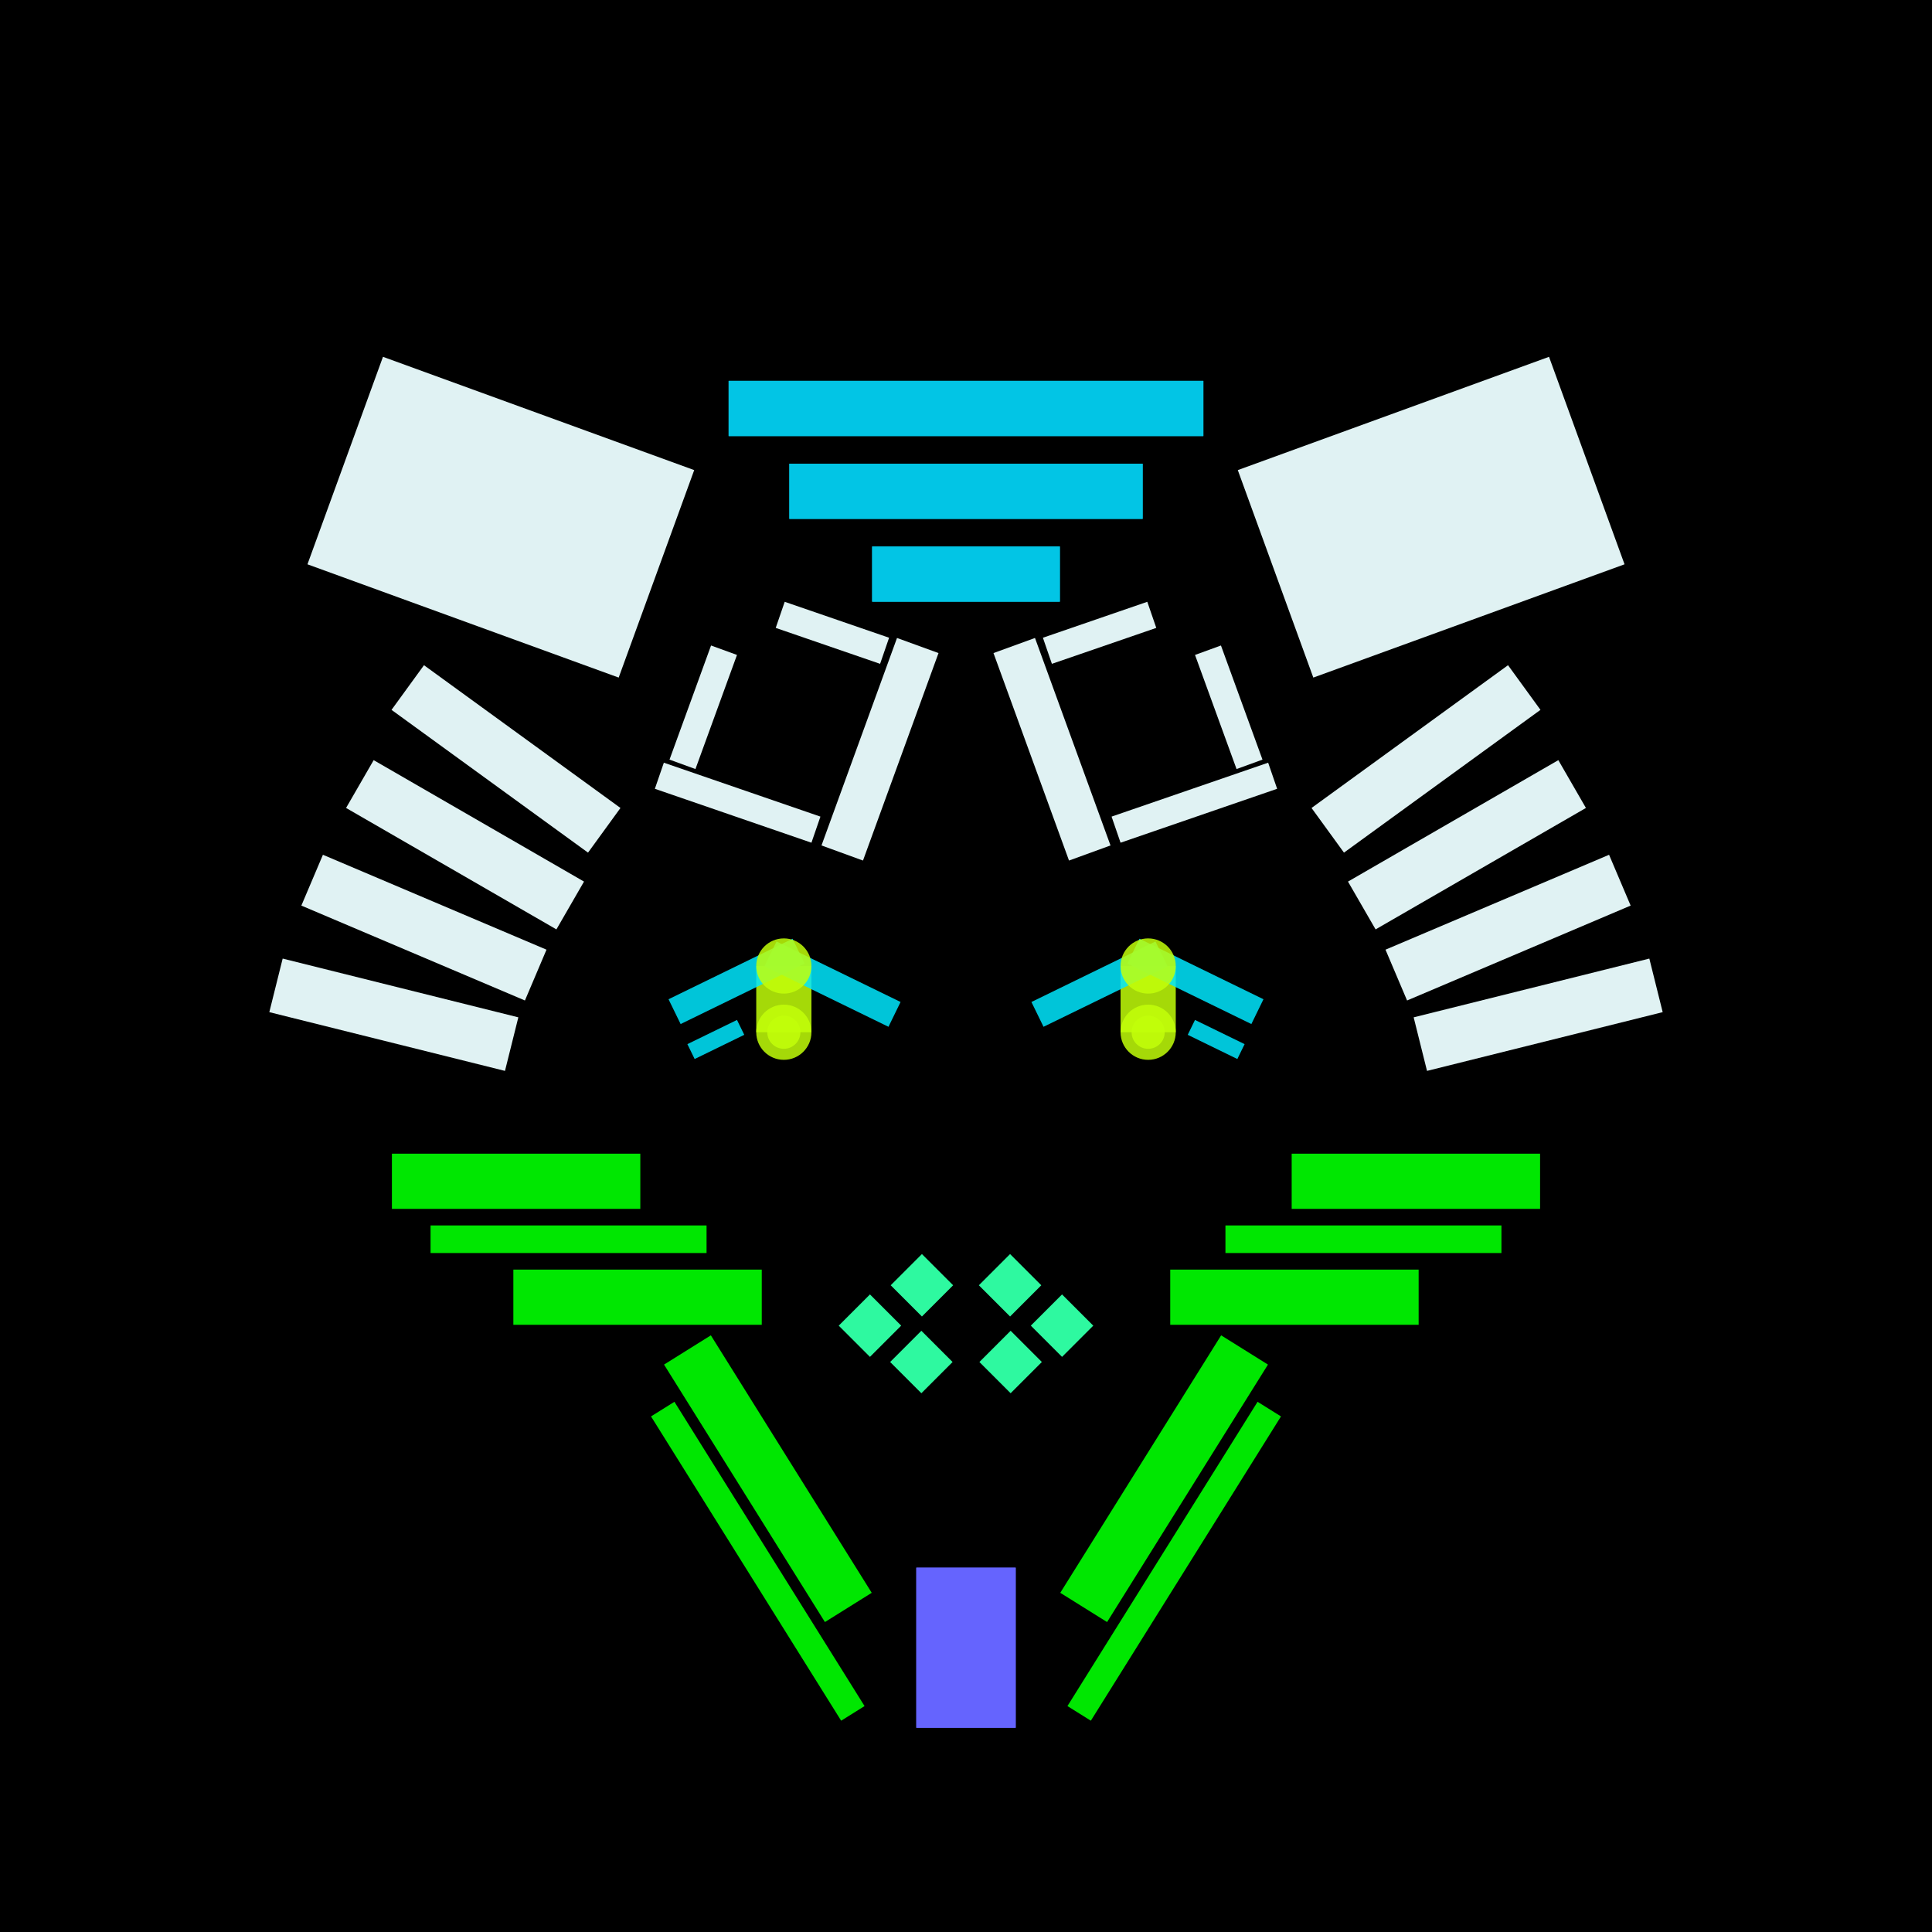
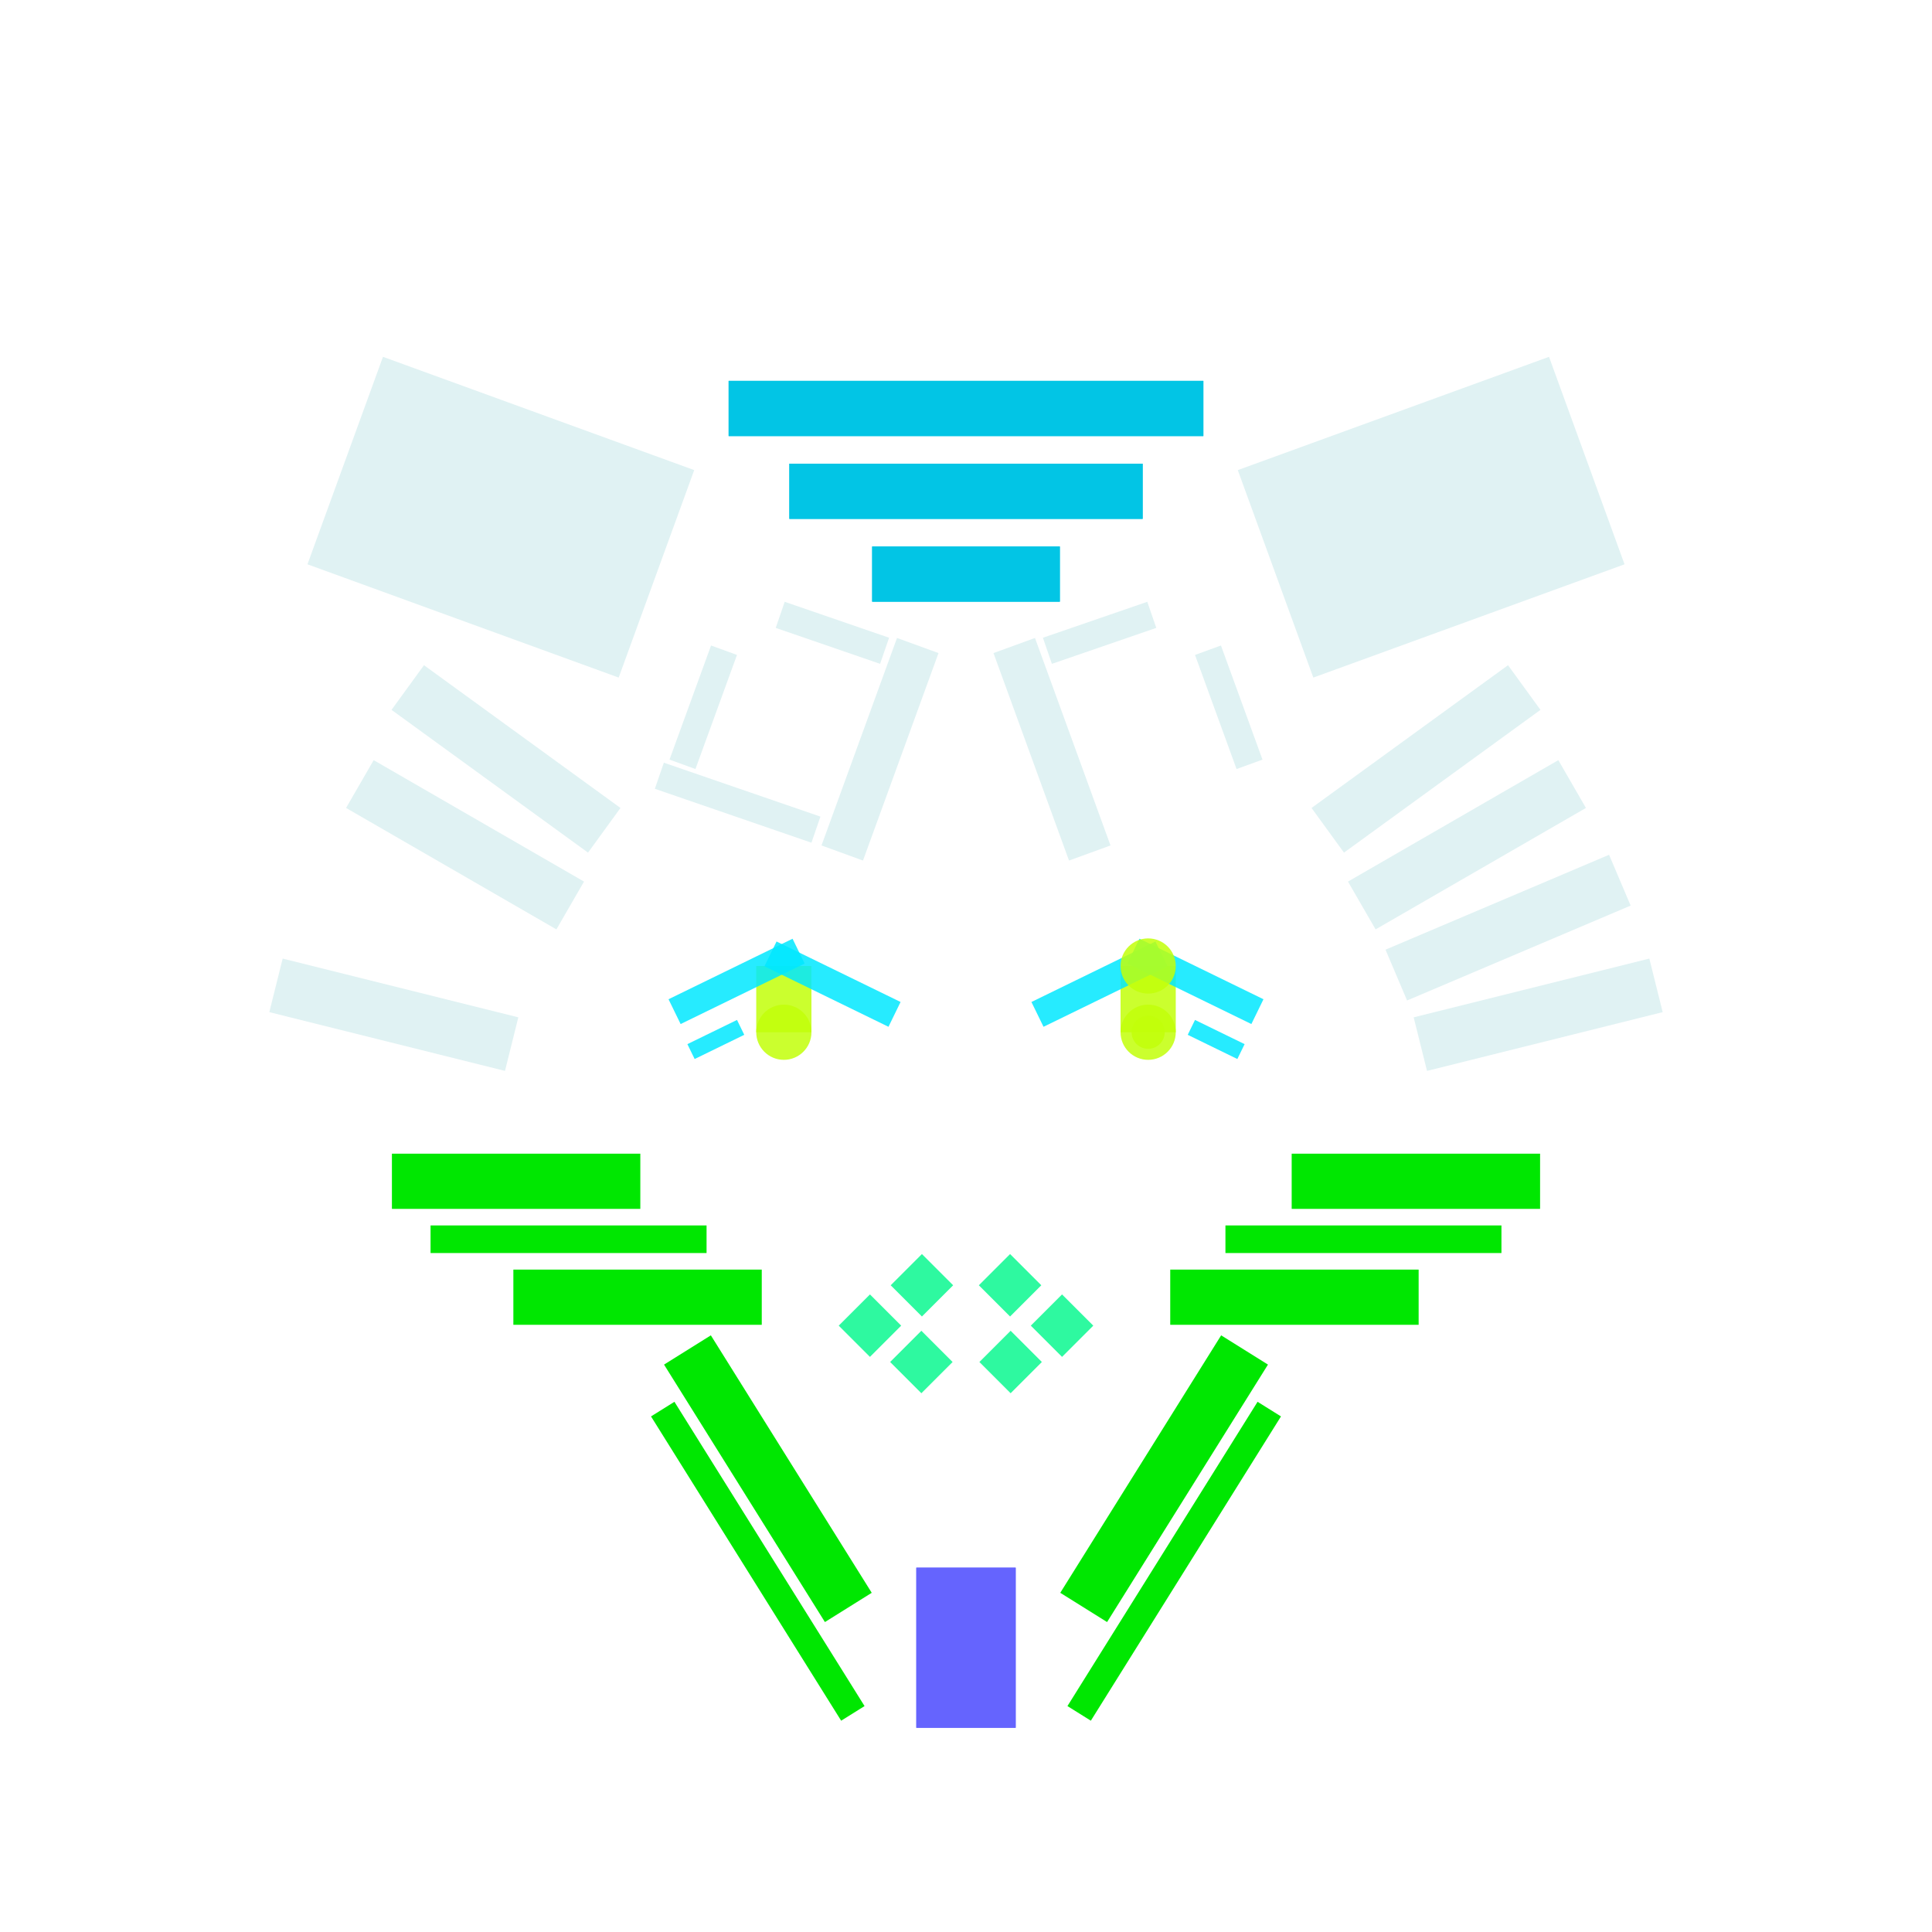
<svg xmlns="http://www.w3.org/2000/svg" preserveAspectRatio="xMinYMin meet" viewBox="0 0 350 350">
  <filter id="neon" y="-2" x="-1" width="350" height="350">
    <feDropShadow flood-color="#3f285e" dx="0" dy="5" flood-opacity="1" stdDeviation="2" result="shadow" />
    <feOffset in="StrokePaint" dx="0" dy="2" result="offStrPnt" />
    <feFlood flood-color="#E0F2F3" flood-opacity="0.2" result="flood1" />
    <feOffset in="SourceGraphic" dx="0" dy="-1" result="offFlood" />
    <feOffset in="SourceGraphic" dx="0" dy="3" result="offShadow" />
    <feComposite in="flood1" in2="offFlood" operator="in" result="cmpFlood" />
    <feComposite in="shadow" in2="offShadow" operator="in" result="cmpSha" />
    <feGaussianBlur in="offStrPnt" stdDeviation="3.5" result="bStrokeP" />
    <feGaussianBlur in="cmpFlood" stdDeviation="0.8" result="bFlood" />
    <feGaussianBlur in="cmpSha" stdDeviation="0.4" result="bShadow" />
    <feMerge>
      <feMergeNode in="bStrokeP" />
      <feMergeNode in="SourceGraphic" />
      <feMergeNode in="bFlood" />
      <feMergeNode in="bshadow" />
    </feMerge>
  </filter>
-   <rect width="100%" height="100%" fill="#000000" />
  <g filter="url(#neon)">
    <rect x="166" y="280" width="18 " height="29 " fill="#6564fe" />
    <rect x="135" y="237" width="10 " height="55 " fill="#00e701" transform="  translate( 398 , 414 ) rotate ( 148)" />
    <rect x="70 " y="205" width="45 " height="10 " fill="#00e701" transform="  translate( 186 , 420 ) rotate ( -180  )" />
    <rect x="78 " y="218" width="50 " height="5  " fill="#00e701" transform="  translate( 206 , 441 ) rotate ( -180  )" />
    <rect x="93 " y="226" width="45 " height="10 " fill="#00e701" transform="  translate( 231 , 462 ) rotate ( -180  )" />
    <rect x="135" y="247" width="5  " height="65 " fill="#00e701" transform="  translate( 402 , 443 ) rotate ( 148)" />
    <rect x="166" y="280" width="18 " height="29 " fill="#6564fe" transform="scale(-1,1) translate(-350,0)" />
    <rect x="135" y="237" width="10 " height="55 " fill="#00e701" transform=" scale(-1,1)  translate(-350,0) translate( 398 , 414 ) rotate ( 148)" />
    <rect x="70 " y="205" width="45 " height="10 " fill="#00e701" transform=" scale(-1,1)  translate(-350,0) translate( 186 , 420 ) rotate ( -180  )" />
    <rect x="78 " y="218" width="50 " height="5  " fill="#00e701" transform=" scale(-1,1)  translate(-350,0) translate( 206 , 441 ) rotate ( -180  )" />
    <rect x="93 " y="226" width="45 " height="10 " fill="#00e701" transform=" scale(-1,1)  translate(-350,0) translate( 231 , 462 ) rotate ( -180  )" />
    <rect x="135" y="247" width="5  " height="65 " fill="#00e701" transform=" scale(-1,1)  translate(-350,0) translate( 402 , 443 ) rotate ( 148)" />
    <rect x="158" y="95 " width="34 " height="10 " fill="#02C5E5" />
    <rect x="143" y="80 " width="64 " height="10 " fill="#02C5E5" />
    <rect x="132" y="65 " width="86 " height="10 " fill="#02C5E5" />
    <rect x="141" y="108" width="20 " height="5  " fill="#E0F2F3" transform="  translate( 44  , -43 ) rotate ( 19 )" />
    <rect x="119" y="139" width="30 " height="5  " fill="#E0F2F3" transform="  translate( 53  , -36 ) rotate ( 19 )" />
    <rect x="125" y="113" width="5  " height="22 " fill="#E0F2F3" transform="  translate( 50  , -36 ) rotate ( 20 )" />
    <rect x="61 " y="70 " width="60 " height="40 " fill="#E0F2F3" transform="  translate( 36  , -26 ) rotate ( 20 )" />
    <rect x="70 " y="129" width="44 " height="10 " fill="#E0F2F3" transform="  translate( 96  , -29 ) rotate ( 36 )" />
    <rect x="62 " y="144" width="44 " height="10 " fill="#E0F2F3" transform="  translate( 86  , -22 ) rotate ( 30 )" />
-     <rect x="55 " y="159" width="44 " height="10 " fill="#E0F2F3" transform="  translate( 70  , -17 ) rotate ( 23 )" />
    <rect x="49 " y="175" width="44 " height="10 " fill="#E0F2F3" transform="  translate( 46  , -12 ) rotate ( 14 )" />
    <rect x="139" y="128" width="40 " height="8  " fill="#E0F2F3" transform="  translate( -19 , 236 ) rotate ( -70)" />
    <rect x="158" y="95 " width="34 " height="10 " fill="#02C5E5" transform="scale(-1,1) translate(-350,0)" />
    <rect x="143" y="80 " width="64 " height="10 " fill="#02C5E5" transform="scale(-1,1) translate(-350,0)" />
    <rect x="132" y="65 " width="86 " height="10 " fill="#02C5E5" transform="scale(-1,1) translate(-350,0)" />
    <rect x="141" y="108" width="20 " height="5  " fill="#E0F2F3" transform=" scale(-1,1)  translate(-350,0) translate( 44  , -43 ) rotate ( 19 )" />
-     <rect x="119" y="139" width="30 " height="5  " fill="#E0F2F3" transform=" scale(-1,1)  translate(-350,0) translate( 53  , -36 ) rotate ( 19 )" />
    <rect x="125" y="113" width="5  " height="22 " fill="#E0F2F3" transform=" scale(-1,1)  translate(-350,0) translate( 50  , -36 ) rotate ( 20 )" />
    <rect x="61 " y="70 " width="60 " height="40 " fill="#E0F2F3" transform=" scale(-1,1)  translate(-350,0) translate( 36  , -26 ) rotate ( 20 )" />
    <rect x="70 " y="129" width="44 " height="10 " fill="#E0F2F3" transform=" scale(-1,1)  translate(-350,0) translate( 96  , -29 ) rotate ( 36 )" />
    <rect x="62 " y="144" width="44 " height="10 " fill="#E0F2F3" transform=" scale(-1,1)  translate(-350,0) translate( 86  , -22 ) rotate ( 30 )" />
    <rect x="55 " y="159" width="44 " height="10 " fill="#E0F2F3" transform=" scale(-1,1)  translate(-350,0) translate( 70  , -17 ) rotate ( 23 )" />
    <rect x="49 " y="175" width="44 " height="10 " fill="#E0F2F3" transform=" scale(-1,1)  translate(-350,0) translate( 46  , -12 ) rotate ( 14 )" />
    <rect x="139" y="128" width="40 " height="8  " fill="#E0F2F3" transform=" scale(-1,1)  translate(-350,0) translate( -19 , 236 ) rotate ( -70)" />
    <rect x="163" y="239" width="8  " height="8  " fill="#2ef9a0" transform="  translate( -123   , 189 ) rotate ( -45)" />
    <rect x="163" y="225" width="8  " height="8  " fill="#2ef9a0" transform="  translate( -113   , 185 ) rotate ( -45)" />
    <rect x="154" y="232" width="8  " height="8  " fill="#2ef9a0" transform="  translate( -121   , 181 ) rotate ( -45)" />
    <rect x="163" y="239" width="8  " height="8  " fill="#2ef9a0" transform=" scale(-1,1)  translate(-350,0) translate( -123   , 189 ) rotate ( -45)" />
    <rect x="163" y="225" width="8  " height="8  " fill="#2ef9a0" transform=" scale(-1,1)  translate(-350,0) translate( -113   , 185 ) rotate ( -45)" />
    <rect x="154" y="232" width="8  " height="8  " fill="#2ef9a0" transform=" scale(-1,1)  translate(-350,0) translate( -121   , 181 ) rotate ( -45)" />
  </g>
  <g fill-opacity="0.85">
    <rect x="137" y="171" width="10 " height="12 " fill="#C2FF0A" filter="url(#neon)" />
    <rect x="140" y="172" width="25 " height="5  " fill="#00E7FF" filter="url(#neon)" transform="  translate( 92  , -49 ) rotate ( 26 )" />
    <rect x="119" y="172" width="25 " height="5  " fill="#00E7FF" filter="url(#neon)" transform="  translate( -63 , 75  ) rotate ( -26)" />
    <rect x="123" y="183" width="10 " height="3  " fill="#00E7FF" filter="url(#neon)" transform="  translate( -68 , 75  ) rotate ( -26)" />
-     <circle cx="142" cy="171" r="5  " fill="#C2FF0A" filter="url(#neon)" />
    <circle cx="142" cy="183" r="5  " fill="#C2FF0A" filter="url(#neon)" />
-     <circle cx="142" cy="183" r="3  " fill="#C2FF0A" filter="url(#neon)" />
    <rect x="137" y="171" width="10 " height="12 " fill="#C2FF0A" filter="url(#neon)" transform="scale(-1,1) translate(-350,0)" />
    <rect x="140" y="172" width="25 " height="5  " fill="#00E7FF" filter="url(#neon)" transform=" scale(-1,1)  translate(-350,0) translate( 92  , -49 ) rotate ( 26 )" />
    <rect x="119" y="172" width="25 " height="5  " fill="#00E7FF" filter="url(#neon)" transform=" scale(-1,1)  translate(-350,0) translate( -63 , 75  ) rotate ( -26)" />
    <rect x="123" y="183" width="10 " height="3  " fill="#00E7FF" filter="url(#neon)" transform=" scale(-1,1)  translate(-350,0) translate( -68 , 75  ) rotate ( -26)" />
    <circle cx="142" cy="171" r="5  " fill="#C2FF0A" filter="url(#neon)" transform="scale(-1,1) translate(-350,0)" />
    <circle cx="142" cy="183" r="5  " fill="#C2FF0A" filter="url(#neon)" transform="scale(-1,1) translate(-350,0)" />
    <circle cx="142" cy="183" r="3  " fill="#C2FF0A" filter="url(#neon)" transform="scale(-1,1) translate(-350,0)" />
  </g>
</svg>